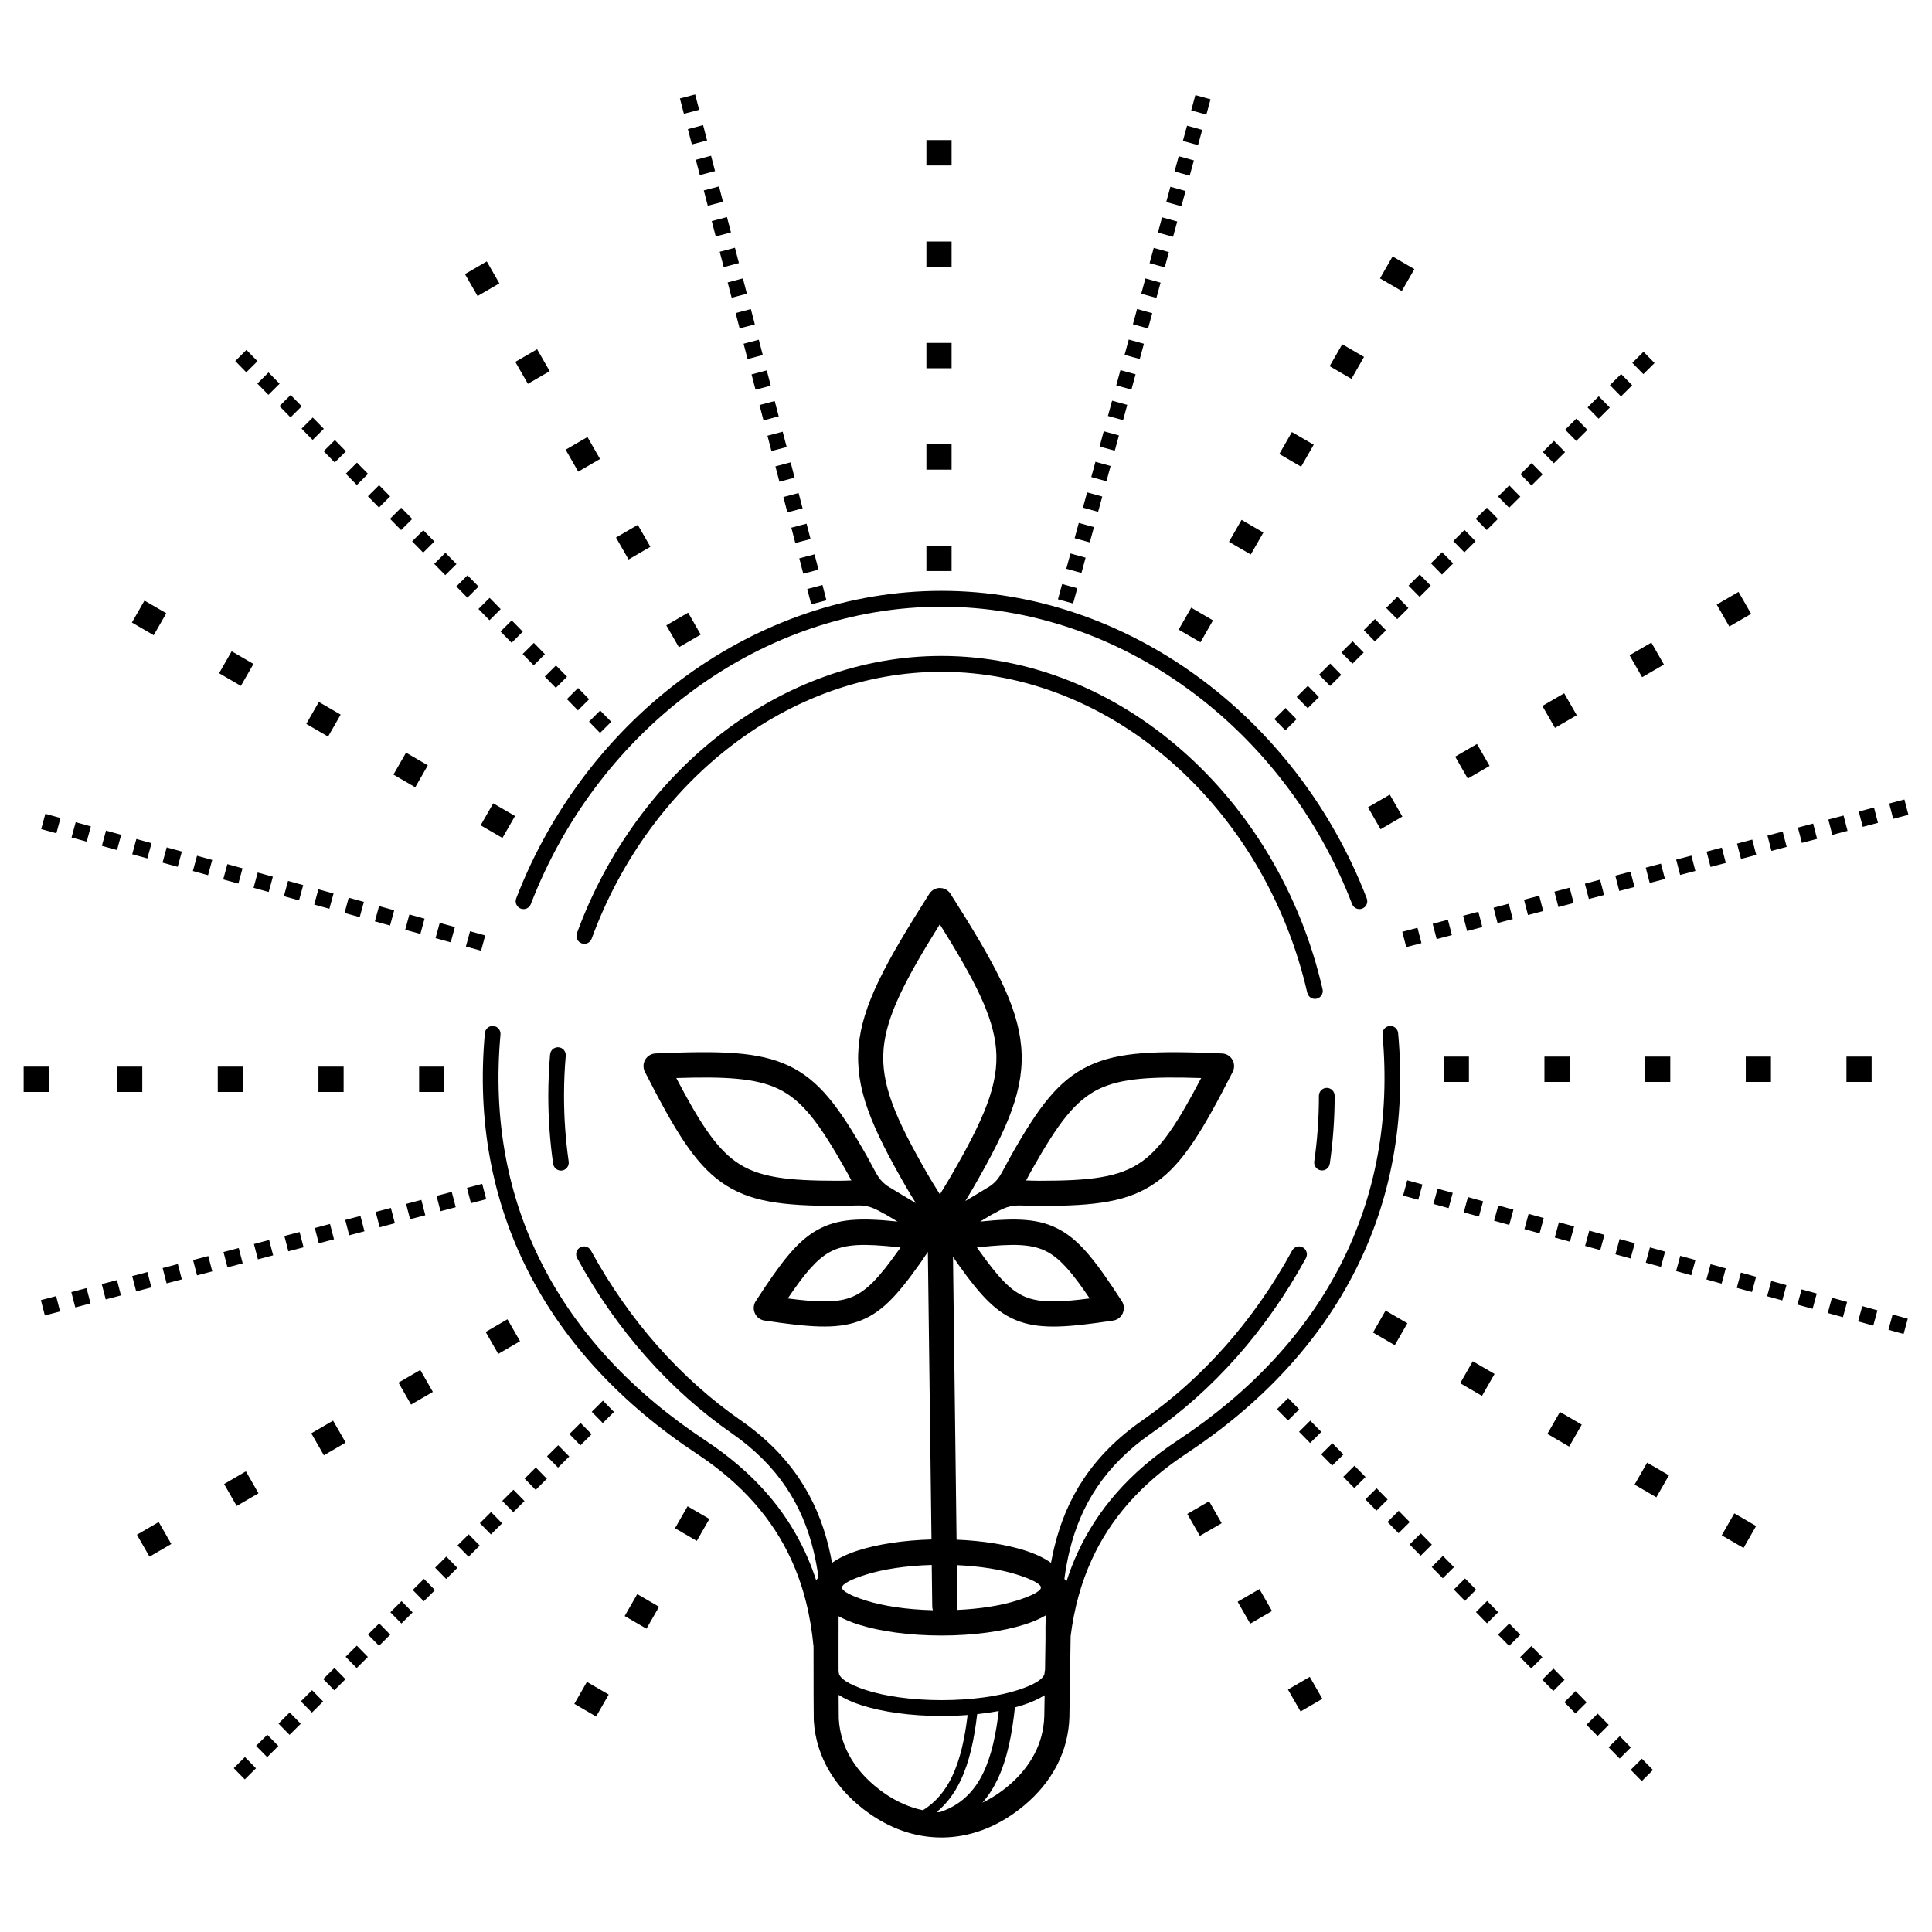
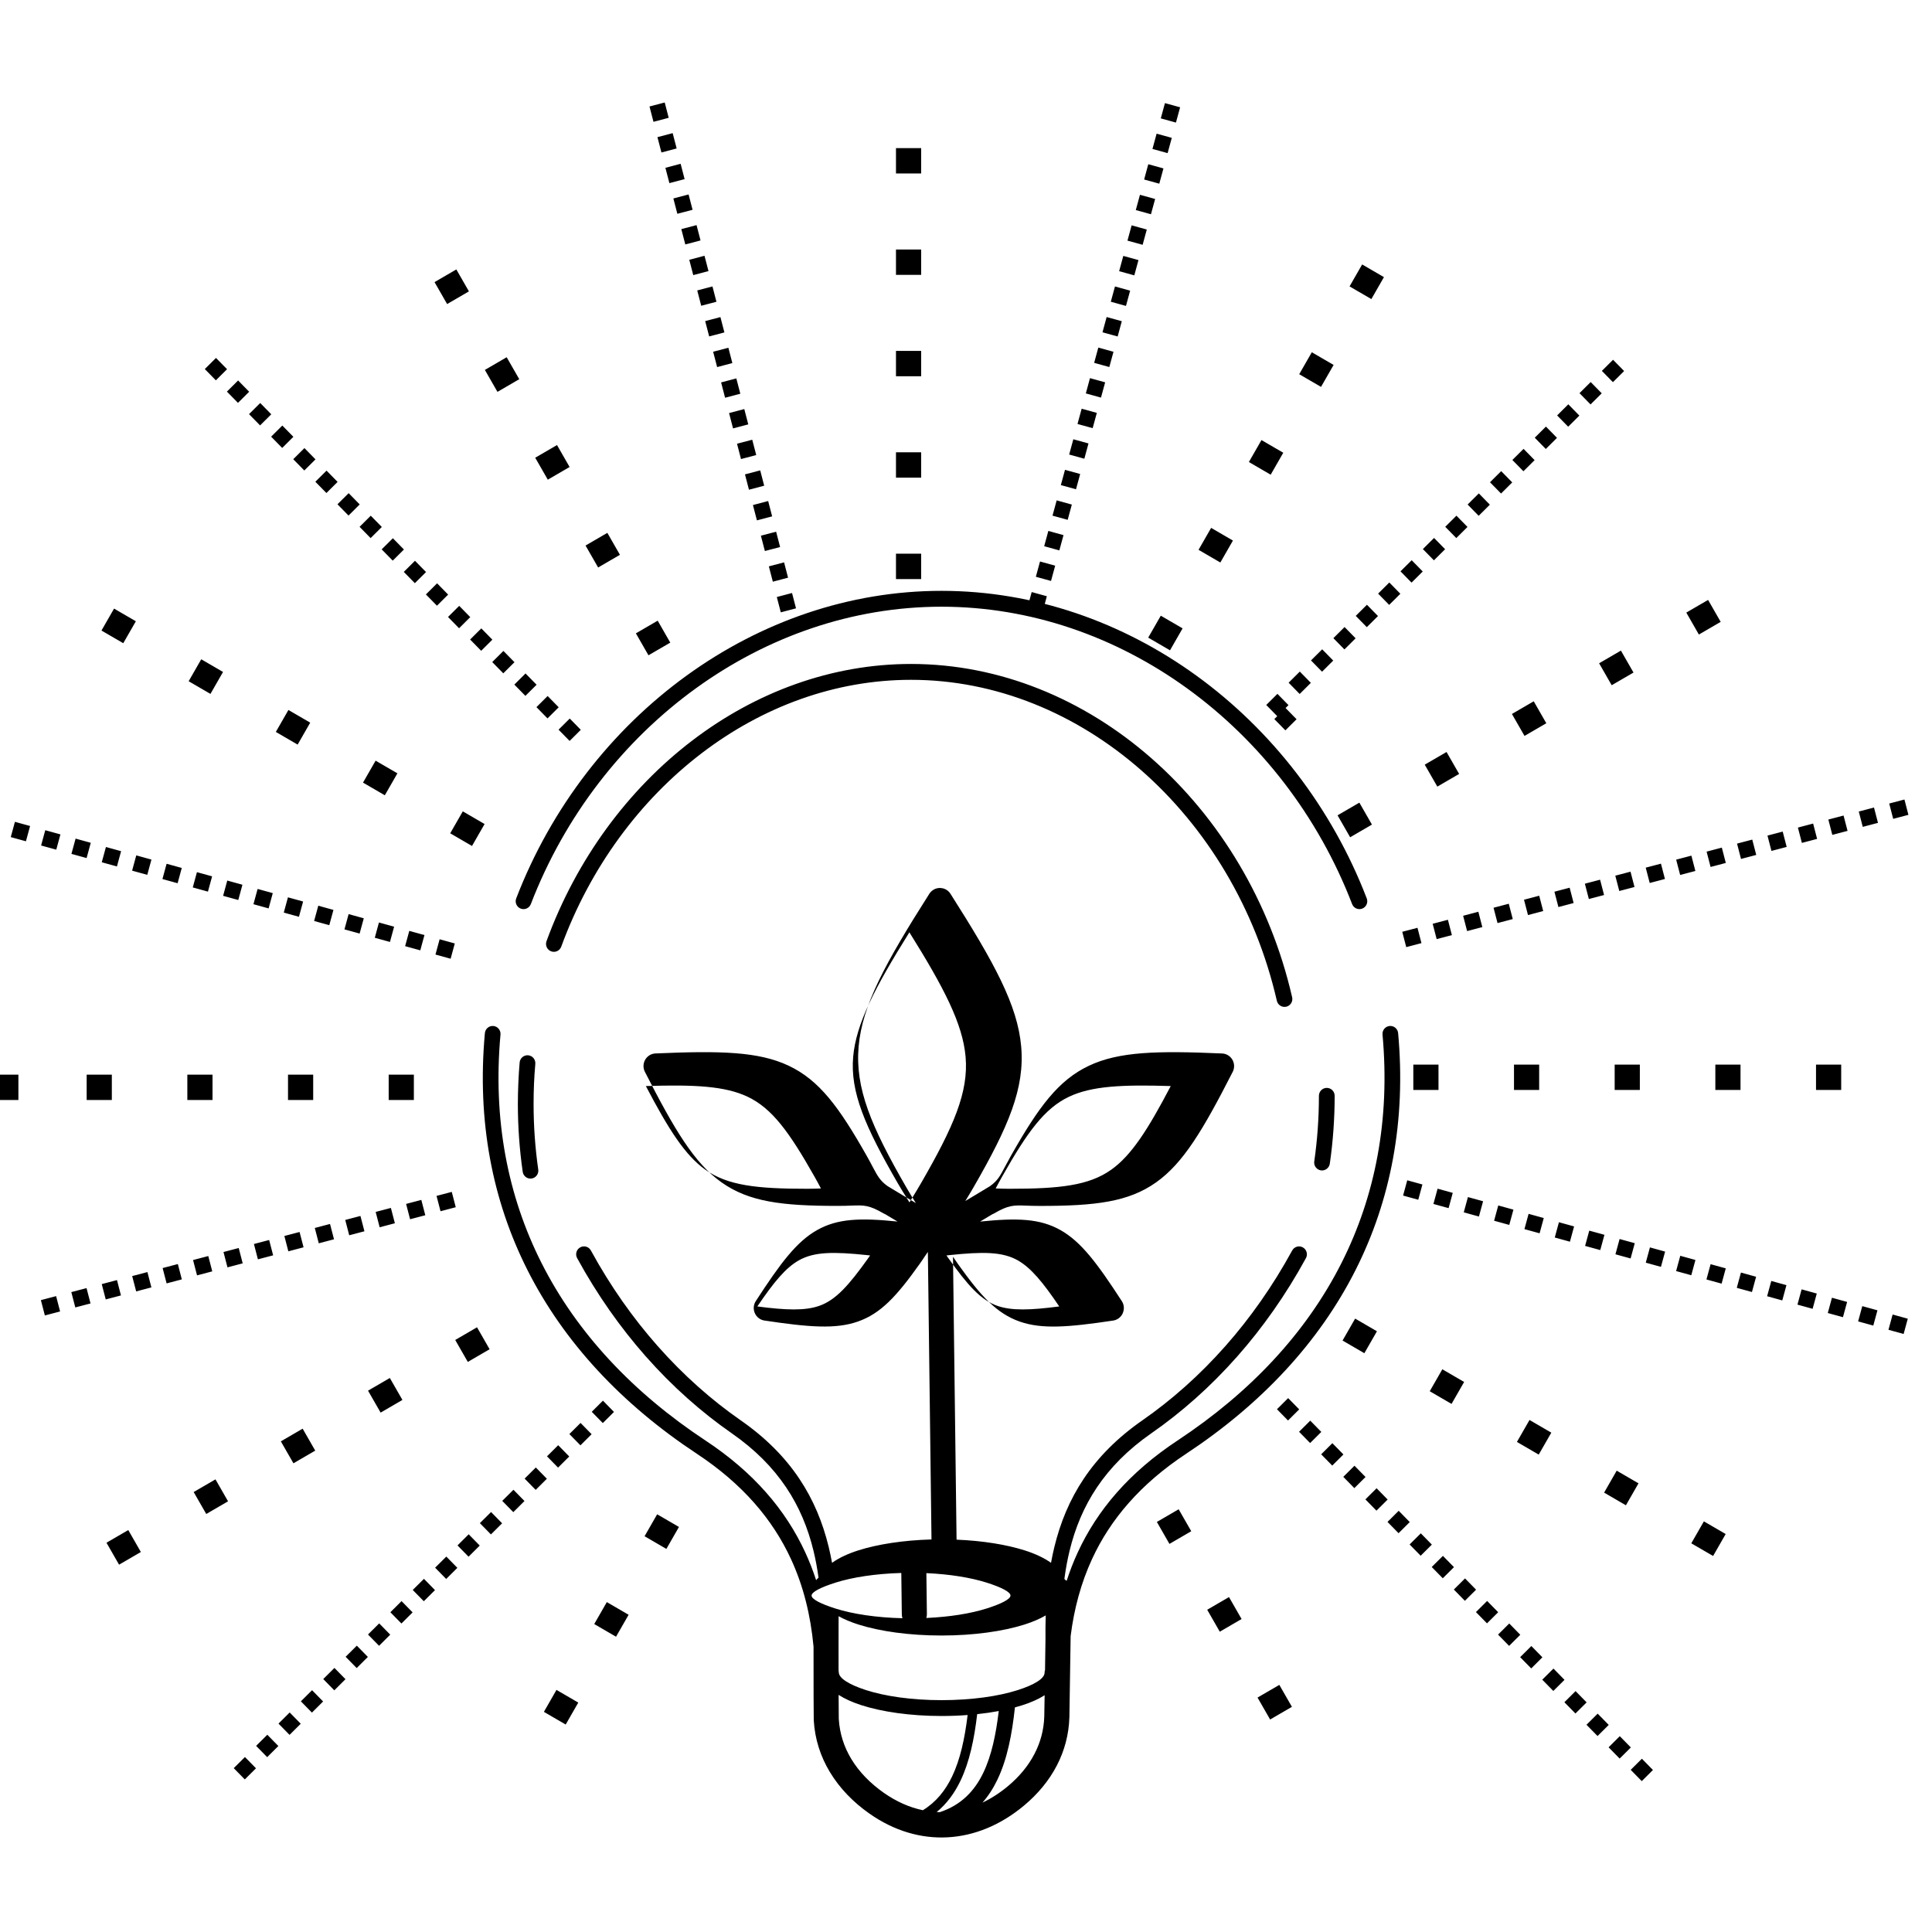
<svg xmlns="http://www.w3.org/2000/svg" fill="#000000" width="800px" height="800px" version="1.1" viewBox="144 144 512 512">
-   <path d="m496.41 452.38c-0.16 1.145-1.215 1.941-2.352 1.781-1.137-0.164-1.93-1.223-1.766-2.371 0.41-2.848 0.719-5.734 0.926-8.652 0.203-2.856 0.309-5.769 0.309-8.738 0-1.16 0.934-2.098 2.086-2.098 1.152 0 2.086 0.941 2.086 2.098 0 3.012-0.109 6.027-0.324 9.035-0.215 3.012-0.535 5.996-0.961 8.949zm-70.246 110.2c0.184 0.105 0.355 0.227 0.512 0.363 0.832-2.586 1.812-5.113 2.957-7.582 5.184-11.207 13.633-21.16 26.434-29.617 19.191-12.676 34.086-28.492 43.473-47.098 8.93-17.707 12.891-37.965 10.844-60.48-0.102-1.148 0.738-2.168 1.883-2.269 1.141-0.105 2.152 0.742 2.254 1.895 2.125 23.336-1.992 44.355-11.266 62.742-9.73 19.289-25.113 35.648-44.902 48.719-12.105 7.992-20.074 17.359-24.934 27.879-2.957 6.394-4.777 13.23-5.688 20.457-0.129 9.395-0.312 20.887-0.328 21.453-0.141 4.68-1.324 8.949-3.293 12.766-2.113 4.098-5.121 7.668-8.707 10.664-6.219 5.195-13.184 8.055-20.285 8.434-7.031 0.375-14.129-1.668-20.691-6.273-4.234-2.969-7.879-6.668-10.508-11.039-2.441-4.055-3.977-8.652-4.266-13.734-0.035-0.641-0.059-10.387-0.055-19.48-0.77-8.262-2.66-16.035-5.996-23.246-4.863-10.516-12.832-19.883-24.934-27.879-19.793-13.07-35.176-29.43-44.902-48.719-9.273-18.387-13.391-39.406-11.266-62.742 0.102-1.148 1.113-2 2.254-1.895 1.141 0.105 1.984 1.121 1.883 2.269-2.051 22.512 1.914 42.773 10.844 60.48 9.383 18.605 24.277 34.422 43.473 47.098 12.801 8.453 21.25 18.406 26.434 29.617 1.117 2.414 2.078 4.883 2.898 7.406 0.18-0.25 0.391-0.473 0.633-0.664-0.332-2.445-0.773-4.832-1.34-7.16-2.91-11.965-9.207-22.457-21.68-31.125-7.902-5.492-15.637-12.285-22.809-20.418-6.621-7.508-12.773-16.164-18.145-25.996-0.555-1.016-0.184-2.289 0.824-2.844 1.008-0.559 2.273-0.188 2.824 0.828 5.207 9.539 11.18 17.938 17.605 25.223 6.961 7.891 14.441 14.465 22.062 19.762 13.426 9.332 20.211 20.66 23.355 33.586 0.336 1.383 0.629 2.785 0.887 4.203 1.82-1.305 4.203-2.422 7.035-3.32 5.082-1.605 11.844-2.664 19.32-2.871l-0.961-76.195c-0.25 0.332-0.496 0.707-0.789 1.145-0.367 0.559-0.789 1.199-1.477 2.16-6.031 8.461-10.219 13.023-16.289 15.145-5.894 2.059-12.906 1.5-24.664-0.258-0.492-0.059-0.977-0.23-1.418-0.523-1.539-1.016-1.973-3.094-0.965-4.644 6.543-10.074 10.797-15.746 16.242-18.816 5.461-3.078 11.469-3.266 21.316-2.266-0.809-0.48-1.605-0.957-2.344-1.398l-0.855-0.512c-0.168-0.062-0.332-0.141-0.492-0.234-3.844-2.25-5.227-2.199-8.445-2.082-1.02 0.039-2.191 0.082-3.727 0.082-14.789-0.004-23.504-1.07-30.816-6.266-7.184-5.106-12.398-13.848-20.266-29.258-0.215-0.418-0.344-0.891-0.367-1.391-0.078-1.848 1.344-3.41 3.18-3.488 17.184-0.746 27.305-0.512 35.266 3.242 8.121 3.832 13.359 10.926 20.684 23.859 0.586 1.035 1.137 2.07 1.617 2.977 1.281 2.414 1.938 3.652 3.93 5.078 0.145 0.102 1.703 1.043 3.684 2.227 1.219 0.73 2.555 1.523 3.816 2.277l-0.09-0.145c-0.715-1.141-1.535-2.453-2.441-4.023-9.285-16.102-13.613-26.234-12.641-37.344 0.961-10.934 7.078-22.117 18.699-40.398 0.254-0.418 0.605-0.789 1.043-1.07 1.547-1 3.606-0.547 4.598 1.012 11.645 18.316 17.777 29.512 18.738 40.461 0.977 11.109-3.356 21.246-12.641 37.344-0.738 1.277-1.496 2.516-2.164 3.606 0.969-0.578 1.949-1.164 2.867-1.711 1.98-1.184 3.539-2.125 3.684-2.227 1.992-1.426 2.648-2.664 3.93-5.078 0.48-0.906 1.031-1.941 1.617-2.977 7.32-12.934 12.562-20.027 20.684-23.859 7.961-3.758 18.082-3.992 35.266-3.242 1.836 0.078 3.258 1.641 3.18 3.488-0.02 0.5-0.152 0.973-0.367 1.391-7.867 15.41-13.082 24.152-20.266 29.258-7.312 5.195-16.027 6.266-30.816 6.266-1.535 0-2.707-0.043-3.727-0.082-3.219-0.117-4.598-0.168-8.445 2.082-0.16 0.094-0.324 0.172-0.492 0.234l-0.855 0.512c-0.734 0.441-1.535 0.918-2.344 1.398 9.852-1 15.855-0.812 21.316 2.266 5.445 3.07 9.699 8.742 16.242 18.816 1.008 1.551 0.574 3.629-0.965 4.644-0.441 0.289-0.926 0.461-1.418 0.523-11.762 1.758-18.77 2.316-24.664 0.258-6.066-2.121-10.254-6.684-16.289-15.145-0.641-0.898-1.051-1.516-1.402-2.047l0.945 74.984c6.949 0.285 13.219 1.312 18 2.824 2.832 0.895 5.211 2.012 7.031 3.316 0.254-1.418 0.551-2.816 0.887-4.199 3.144-12.926 9.93-24.254 23.355-33.586 7.621-5.297 15.102-11.871 22.062-19.762 6.426-7.285 12.398-15.684 17.605-25.223 0.555-1.016 1.816-1.387 2.824-0.828 1.008 0.559 1.375 1.832 0.824 2.844-5.367 9.832-11.52 18.488-18.145 25.996-7.172 8.133-14.91 14.926-22.809 20.418-12.469 8.668-18.77 19.164-21.68 31.125-0.586 2.402-1.031 4.867-1.371 7.394 0.031 0.082 0.062 0.164 0.094 0.246zm-59.926 9.723c-0.008 2.406-0.008 5.199-0.012 8.059 0 2.113 0 4.258 0.004 6.316 0.035 0.152 0.055 0.312 0.055 0.477 0 1.59 2.738 3.285 7.172 4.723 5.086 1.648 12.16 2.68 20.047 2.68 7.91 0 15.039-1.012 20.168-2.652 4.422-1.41 7.156-3.07 7.156-4.637 0-0.246 0.043-0.48 0.117-0.699 0.039-2.68 0.082-5.519 0.121-8.219-0.023-2.109-0.004-4.195 0.062-6.25-1.586 0.926-3.484 1.738-5.644 2.422-5.68 1.797-13.457 2.906-21.984 2.906s-16.305-1.109-21.984-2.906c-1.996-0.633-3.769-1.375-5.281-2.215zm0.004 20.855c0.008 3.519 0.023 6.016 0.043 6.332 0.223 3.938 1.414 7.496 3.305 10.637 2.106 3.496 5.106 6.516 8.633 8.992 3.348 2.348 6.836 3.875 10.348 4.609 3.477-2.133 5.945-5.188 7.727-8.902 2.199-4.586 3.387-10.195 4.133-16.328-2.227 0.168-4.543 0.258-6.926 0.258-8.297 0-15.824-1.109-21.316-2.891-2.348-0.762-4.352-1.672-5.945-2.703zm25.988 31.051c0.273 0.016 0.551 0.023 0.824 0.031 5.609-1.852 9.188-5.551 11.535-10.445 2.188-4.562 3.356-10.188 4.09-16.352-1.797 0.336-3.711 0.613-5.715 0.824-0.773 6.59-2.023 12.645-4.426 17.652-1.566 3.266-3.613 6.078-6.312 8.293zm12.141-2.496c2.332-1.105 4.602-2.574 6.773-4.387 2.918-2.438 5.352-5.316 7.039-8.59 1.535-2.973 2.457-6.277 2.562-9.879 0.008-0.246 0.043-2.445 0.094-5.602-1.586 1.016-3.586 1.906-5.918 2.652-0.625 0.199-1.277 0.391-1.953 0.57-0.77 7.144-2.043 13.727-4.637 19.141-1.082 2.258-2.387 4.305-3.965 6.098zm-10.871-316.93c-23.695 0-46.223 7.981-65.086 21.633-19.289 13.957-34.754 33.836-43.734 57.176-0.414 1.078-1.617 1.613-2.688 1.195-1.07-0.418-1.602-1.629-1.188-2.707 9.277-24.105 25.254-44.637 45.184-59.062 19.566-14.16 42.934-22.438 67.516-22.438 24.582 0 47.949 8.277 67.516 22.438 19.93 14.422 35.91 34.957 45.184 59.062 0.414 1.078-0.117 2.289-1.188 2.707-1.07 0.418-2.273-0.121-2.688-1.195-8.98-23.34-24.445-43.215-43.734-57.176-18.863-13.652-41.395-21.633-65.086-21.633zm91.176 26.832 2.93 2.988-2.965 2.949-2.93-2.988zm97.375 281.45-2.965 2.949-2.93-2.988 2.965-2.949zm-5.859-5.973-2.965 2.949-2.93-2.988 2.965-2.949zm-5.859-5.973-2.965 2.949-2.93-2.988 2.965-2.949zm-5.859-5.973-2.965 2.949-2.93-2.988 2.965-2.949zm-5.859-5.973-2.965 2.949-2.93-2.988 2.965-2.949zm-5.859-5.973-2.965 2.949-2.93-2.988 2.965-2.949zm-5.859-5.973-2.965 2.949-2.93-2.988 2.965-2.949zm-5.859-5.973-2.965 2.949-2.93-2.988 2.965-2.949zm-5.859-5.973-2.965 2.949-2.93-2.988 2.965-2.949zm-5.859-5.973-2.965 2.949-2.93-2.988 2.965-2.949zm-5.859-5.973-2.965 2.949-2.93-2.988 2.965-2.949zm-5.859-5.973-2.965 2.949-2.93-2.988 2.965-2.949zm-5.859-5.973-2.965 2.949-2.93-2.988 2.965-2.949zm-5.859-5.973-2.965 2.949-2.93-2.988 2.965-2.949zm-5.859-5.973-2.965 2.949-2.93-2.988 2.965-2.949zm-5.859-5.973-2.965 2.949-2.93-2.988 2.965-2.949zm-5.859-5.973-2.965 2.949-2.93-2.988 2.965-2.949zm161.28-24.031-1.102 4.047-4.019-1.109 1.102-4.047zm-8.039-2.223-1.102 4.047-4.019-1.109 1.102-4.047zm-8.039-2.223-1.102 4.047-4.019-1.109 1.102-4.047zm-8.039-2.223-1.102 4.047-4.019-1.109 1.102-4.047zm-8.039-2.223-1.102 4.047-4.019-1.109 1.102-4.047zm-8.039-2.223-1.102 4.047-4.019-1.109 1.102-4.047zm-8.039-2.223-1.102 4.047-4.019-1.109 1.102-4.047zm-8.039-2.223-1.102 4.047-4.019-1.109 1.102-4.047zm-8.039-2.223-1.102 4.047-4.019-1.109 1.102-4.047zm-8.039-2.223-1.102 4.047-4.019-1.109 1.102-4.047zm-8.039-2.223-1.102 4.047-4.019-1.109 1.102-4.047zm-8.039-2.223-1.102 4.047-4.019-1.109 1.102-4.047zm-8.039-2.223-1.102 4.047-4.019-1.109 1.102-4.047zm-8.039-2.223-1.102 4.047-4.019-1.109 1.102-4.047zm-8.039-2.223-1.102 4.047-4.019-1.109 1.102-4.047zm-8.039-2.223-1.102 4.047-4.019-1.109 1.102-4.047zm-8.039-2.223-1.102 4.047-4.019-1.109 1.102-4.047zm127.74-102.02 1.055 4.062-4.035 1.062-1.055-4.062zm-8.066 2.125 1.055 4.062-4.035 1.062-1.055-4.062zm-8.066 2.125 1.055 4.062-4.035 1.062-1.055-4.062zm-8.066 2.125 1.055 4.062-4.035 1.062-1.055-4.062zm-8.066 2.125 1.055 4.062-4.035 1.062-1.055-4.062zm-8.066 2.125 1.055 4.062-4.035 1.062-1.055-4.062zm-8.066 2.125 1.055 4.062-4.035 1.062-1.055-4.062zm-8.066 2.125 1.055 4.062-4.035 1.062-1.055-4.062zm-8.066 2.125 1.055 4.062-4.035 1.062-1.055-4.062zm-8.066 2.125 1.055 4.062-4.035 1.062-1.055-4.062zm-8.066 2.125 1.055 4.062-4.031 1.062-1.055-4.062zm-8.066 2.125 1.055 4.062-4.035 1.062-1.055-4.062 4.031-1.062zm-8.066 2.125 1.055 4.062-4.031 1.062-1.055-4.062zm-8.066 2.125 1.055 4.062-4.035 1.062-1.055-4.062 4.031-1.062zm-8.066 2.125 1.055 4.062-4.031 1.062-1.055-4.062zm-8.066 2.125 1.055 4.062-4.035 1.062-1.055-4.062 4.031-1.062zm-8.066 2.125 1.055 4.062-4.031 1.062-1.055-4.062zm-310.77 225.69-2.93-2.988 2.965-2.949 2.93 2.988zm5.93-5.902-2.93-2.988 2.965-2.949 2.93 2.988zm5.93-5.902-2.93-2.988 2.965-2.949 2.93 2.988zm5.93-5.902-2.93-2.988 2.965-2.949 2.93 2.988zm5.93-5.902-2.93-2.988 2.965-2.949 2.93 2.988zm5.93-5.902-2.93-2.988 2.965-2.949 2.93 2.988zm5.93-5.902-2.93-2.988 2.965-2.949 2.93 2.988zm5.93-5.902-2.93-2.988 2.965-2.949 2.93 2.988zm5.93-5.902-2.93-2.988 2.965-2.949 2.93 2.988zm5.93-5.902-2.93-2.988 2.965-2.949 2.93 2.988zm5.93-5.902-2.93-2.988 2.965-2.949 2.93 2.988zm5.93-5.902-2.93-2.988 2.965-2.949 2.93 2.988zm5.93-5.902-2.93-2.988 2.965-2.949 2.93 2.988zm5.93-5.902-2.93-2.988 2.965-2.949 2.93 2.988zm5.93-5.902-2.93-2.988 2.965-2.949 2.93 2.988zm5.93-5.902-2.93-2.988 2.965-2.949 2.93 2.988zm5.93-5.902-2.93-2.988 2.965-2.949 2.93 2.988zm-147.86-28.516-1.055-4.062 4.035-1.062 1.055 4.062zm8.066-2.125-1.055-4.062 4.035-1.062 1.055 4.062zm8.066-2.125-1.055-4.062 4.035-1.062 1.055 4.062zm8.066-2.125-1.055-4.062 4.035-1.062 1.055 4.062zm8.066-2.125-1.055-4.062 4.035-1.062 1.055 4.062zm8.066-2.125-1.055-4.062 4.035-1.062 1.055 4.062zm8.066-2.125-1.055-4.062 4.035-1.062 1.055 4.062zm8.066-2.125-1.055-4.062 4.035-1.062 1.055 4.062zm8.066-2.125-1.055-4.062 4.035-1.062 1.055 4.062zm8.066-2.125-1.055-4.062 4.031-1.062 1.055 4.062zm8.066-2.125-1.055-4.062 4.035-1.062 1.055 4.062-4.031 1.062zm8.066-2.125-1.055-4.062 4.031-1.062 1.055 4.062zm8.066-2.125-1.055-4.062 4.035-1.062 1.055 4.062-4.031 1.062zm8.066-2.125-1.055-4.062 4.031-1.062 1.055 4.062zm8.066-2.125-1.055-4.062 4.035-1.062 1.055 4.062-4.031 1.062zm-113.89-99.148 1.102-4.047 4.019 1.109-1.102 4.047zm8.039 2.223 1.102-4.047 4.019 1.109-1.102 4.047zm8.039 2.223 1.102-4.047 4.019 1.109-1.102 4.047zm8.039 2.223 1.102-4.047 4.019 1.109-1.102 4.047zm8.039 2.223 1.102-4.047 4.019 1.109-1.102 4.047zm8.039 2.223 1.102-4.047 4.019 1.109-1.102 4.047zm8.039 2.223 1.102-4.047 4.019 1.109-1.102 4.047zm8.039 2.223 1.102-4.047 4.019 1.109-1.102 4.047zm8.039 2.223 1.102-4.047 4.019 1.109-1.102 4.047zm8.039 2.223 1.102-4.047 4.019 1.109-1.102 4.047zm8.039 2.223 1.102-4.047 4.019 1.109-1.102 4.047zm8.039 2.223 1.102-4.047 4.019 1.109-1.102 4.047zm8.039 2.223 1.102-4.047 4.019 1.109-1.102 4.047zm8.039 2.223 1.102-4.047 4.019 1.109-1.102 4.047zm8.039 2.223 1.102-4.047 4.019 1.109-1.102 4.047zm-61.125-155.16 2.965-2.949 2.93 2.988-2.965 2.949zm5.859 5.973 2.965-2.949 2.93 2.988-2.965 2.949zm5.859 5.973 2.965-2.949 2.93 2.988-2.965 2.949zm5.859 5.973 2.965-2.949 2.93 2.988-2.965 2.949zm5.859 5.973 2.965-2.949 2.93 2.988-2.965 2.949zm5.859 5.973 2.965-2.949 2.93 2.988-2.965 2.949zm5.859 5.973 2.965-2.949 2.93 2.988-2.965 2.949zm5.859 5.973 2.965-2.949 2.93 2.988-2.965 2.949zm5.859 5.973 2.965-2.949 2.93 2.988-2.965 2.949zm5.859 5.973 2.965-2.949 2.93 2.988-2.965 2.949zm5.859 5.973 2.965-2.949 2.93 2.988-2.965 2.949zm5.859 5.973 2.965-2.949 2.93 2.988-2.965 2.949zm5.859 5.973 2.965-2.949 2.93 2.988-2.965 2.949zm5.859 5.973 2.965-2.949 2.93 2.988-2.965 2.949zm5.859 5.973 2.965-2.949 2.93 2.988-2.965 2.949zm5.859 5.973 2.965-2.949 2.93 2.988-2.965 2.949zm5.859 5.973 2.965-2.949 2.93 2.988-2.965 2.949zm24.098-165.15 4.035-1.062 1.055 4.062-4.035 1.062zm2.109 8.125 4.035-1.062 1.055 4.062-4.035 1.062zm2.109 8.125 4.035-1.062 1.055 4.062-4.035 1.062zm2.109 8.125 4.035-1.062 1.055 4.062-4.035 1.062zm2.109 8.125 4.035-1.062 1.055 4.062-4.035 1.062zm2.109 8.125 4.035-1.062 1.055 4.062-4.035 1.062zm2.109 8.125 4.035-1.062 1.055 4.062-4.035 1.062zm2.109 8.125 4.035-1.062 1.055 4.062-4.035 1.062zm2.109 8.125 4.035-1.062 1.055 4.062-4.035 1.062zm2.109 8.125 4.035-1.062 1.055 4.062-4.035 1.062zm2.109 8.125 4.035-1.062 1.055 4.062-4.035 1.062zm2.109 8.125 4.035-1.062 1.055 4.062-4.035 1.062zm2.109 8.125 4.035-1.062 1.055 4.062-4.035 1.062zm2.109 8.125 4.035-1.062 1.055 4.062-4.035 1.062zm2.109 8.125 4.035-1.062 1.055 4.062-4.035 1.062zm2.109 8.125 4.035-1.062 1.055 4.062-4.035 1.062zm2.109 8.125 4.035-1.062 1.055 4.062-4.035 1.062zm102.86-130.89 4.019 1.109-1.102 4.047-4.019-1.109zm-2.207 8.098 4.019 1.109-1.102 4.047-4.019-1.109zm-2.207 8.098 4.019 1.109-1.102 4.047-4.019-1.109zm-2.207 8.098 4.019 1.109-1.102 4.047-4.019-1.109zm-2.207 8.098 4.019 1.109-1.102 4.047-4.019-1.109zm-2.207 8.098 4.019 1.109-1.102 4.047-4.019-1.109zm-2.207 8.098 4.019 1.109-1.102 4.047-4.019-1.109zm-2.207 8.098 4.019 1.109-1.102 4.047-4.019-1.109zm-2.207 8.098 4.019 1.109-1.102 4.047-4.019-1.109zm-2.207 8.098 4.019 1.109-1.102 4.047-4.019-1.109zm-2.207 8.098 4.019 1.109-1.102 4.047-4.019-1.109zm-2.207 8.098 4.019 1.109-1.102 4.047-4.019-1.109zm-2.207 8.098 4.019 1.109-1.102 4.047-4.019-1.109zm-2.207 8.098 4.019 1.109-1.102 4.047-4.019-1.109zm-2.207 8.098 4.019 1.109-1.102 4.047-4.019-1.109zm-2.207 8.098 4.019 1.109-1.102 4.047-4.019-1.109zm-2.207 8.098 4.019 1.109-1.102 4.047-4.019-1.109zm154.07-61.559 2.93 2.988-2.965 2.949-2.93-2.988zm-5.93 5.902 2.93 2.988-2.965 2.949-2.93-2.988zm-5.93 5.902 2.93 2.988-2.965 2.949-2.93-2.988zm-5.93 5.902 2.93 2.988-2.965 2.949-2.93-2.988zm-5.93 5.902 2.93 2.988-2.965 2.949-2.93-2.988zm-5.93 5.902 2.93 2.988-2.965 2.949-2.93-2.988zm-5.93 5.902 2.93 2.988-2.965 2.949-2.93-2.988zm-5.93 5.902 2.93 2.988-2.965 2.949-2.93-2.988zm-5.93 5.902 2.93 2.988-2.965 2.949-2.93-2.988zm-5.93 5.902 2.93 2.988-2.965 2.949-2.93-2.988zm-5.93 5.902 2.93 2.988-2.965 2.949-2.93-2.988zm-5.93 5.902 2.93 2.988-2.965 2.949-2.93-2.988zm-5.93 5.902 2.93 2.988-2.965 2.949-2.93-2.988zm-5.93 5.902 2.93 2.988-2.965 2.949-2.93-2.988zm-5.93 5.902 2.93 2.988-2.965 2.949-2.93-2.988zm-5.93 5.902 2.93 2.988-2.965 2.949-2.93-2.988zm21.711 28.832 3.336 5.816-5.777 3.359-3.336-5.816zm-17.871 239.62-5.777 3.359-3.336-5.816 5.777-3.359zm-13.34-23.27-5.777 3.359-3.336-5.816 5.777-3.359zm-13.34-23.27-5.777 3.359-3.336-5.816 5.777-3.359zm141.63 0.746-3.336 5.816-5.777-3.359 3.336-5.816zm-23.105-13.434-3.336 5.816-5.777-3.359 3.336-5.816zm-23.105-13.434-3.336 5.816-5.777-3.359 3.336-5.816zm-23.105-13.434-3.336 5.816-5.777-3.359 3.336-5.816zm-23.105-13.434-3.336 5.816-5.777-3.359 3.336-5.816zm123.03-70.672v6.719h-6.672v-6.719zm-26.68 0v6.719h-6.672v-6.719zm-26.68 0v6.719h-6.672v-6.719zm-26.68 0v6.719h-6.672v-6.719zm-26.68 0v6.719h-6.672v-6.719zm-231.3 174.89-5.777-3.359 3.336-5.816 5.777 3.359zm13.34-23.27-5.777-3.359 3.336-5.816 5.777 3.359zm13.34-23.27-5.777-3.359 3.336-5.816 5.777 3.359zm-145.04 4.18-3.336-5.816 5.777-3.359 3.336 5.816zm23.105-13.434-3.336-5.816 5.777-3.359 3.336 5.816zm23.105-13.434-3.336-5.816 5.777-3.359 3.336 5.816zm23.105-13.434-3.336-5.816 5.777-3.359 3.336 5.816zm23.105-13.434-3.336-5.816 5.777-3.359 3.336 5.816zm-125.77-69.414v-6.719h6.672v6.719zm24.762 0v-6.719h6.672v6.719zm26.68 0v-6.719h6.672v6.719zm26.68 0v-6.719h6.672v6.719zm26.68 0v-6.719h6.672v6.719zm-76.117-124.41 3.336-5.816 5.777 3.359-3.336 5.816zm23.105 13.434 3.336-5.816 5.777 3.359-3.336 5.816zm23.105 13.434 3.336-5.816 5.777 3.359-3.336 5.816zm23.105 13.434 3.336-5.816 5.777 3.359-3.336 5.816zm23.105 13.434 3.336-5.816 5.777 3.359-3.336 5.816zm-4.152-146.07 5.777-3.359 3.336 5.816-5.777 3.359zm13.34 23.27 5.777-3.359 3.336 5.816-5.777 3.359zm13.34 23.27 5.777-3.359 3.336 5.816-5.777 3.359zm13.34 23.27 5.777-3.359 3.336 5.816-5.777 3.359zm13.34 23.27 5.777-3.359 3.336 5.816-5.777 3.359zm68.926-128.59h6.672v6.719h-6.672zm0 26.871h6.672v6.719h-6.672zm0 26.871h6.672v6.719h-6.672zm0 26.871h6.672v6.719h-6.672zm0 26.871h6.672v6.719h-6.672zm123.54-76.656 5.777 3.359-3.336 5.816-5.777-3.359zm-13.34 23.27 5.777 3.359-3.336 5.816-5.777-3.359zm-13.34 23.27 5.777 3.359-3.336 5.816-5.777-3.359zm-13.34 23.27 5.777 3.359-3.336 5.816-5.777-3.359zm-13.34 23.27 5.777 3.359-3.336 5.816-5.777-3.359zm145.04-4.18 3.336 5.816-5.777 3.359-3.336-5.816zm-23.105 13.434 3.336 5.816-5.777 3.359-3.336-5.816zm-23.105 13.434 3.336 5.816-5.777 3.359-3.336-5.816zm-23.105 13.434 3.336 5.816-5.777 3.359-3.336-5.816zm-131.77 133.34c-0.273 0.027-0.523 0.059-0.754 0.082 0.145 0.215 0.293 0.426 0.438 0.629 5.211 7.312 8.656 11.191 13.055 12.73 3.769 1.316 8.707 1.16 16.391 0.156-4.352-6.438-7.519-10.258-11.008-12.223-4.074-2.297-9.242-2.309-18.125-1.375zm-6.082 84.281 0.137 10.844c0.004 0.359-0.047 0.707-0.148 1.031 6.231-0.277 11.77-1.184 15.949-2.504 3.926-1.242 6.352-2.484 6.352-3.438s-2.426-2.195-6.352-3.438c-4.176-1.32-9.711-2.227-15.938-2.504zm-6.34 11.941c-0.105-0.32-0.164-0.66-0.168-1.016l-0.137-10.977c-6.828 0.191-12.922 1.133-17.426 2.555-3.922 1.242-6.352 2.484-6.352 3.438s2.426 2.195 6.352 3.438c4.574 1.445 10.777 2.394 17.734 2.562zm24.914-114.29-0.211 0.398 0.156 0.004c1.02 0.039 2.191 0.082 3.492 0.082 13.355-0.004 21.082-0.863 26.984-5.059 5.348-3.801 9.707-10.609 15.766-22.164-12.973-0.422-21.008 0.02-26.934 2.816-6.523 3.078-11.094 9.414-17.711 21.105-0.676 1.191-1.133 2.059-1.539 2.82zm-23.051 4.086c0.316-0.531 0.66-1.086 1.027-1.691 0.57-0.93 1.223-1.996 2.09-3.496 8.566-14.855 12.578-24.027 11.754-33.41-0.766-8.703-5.66-18.191-14.895-32.973-9.234 14.785-14.129 24.27-14.895 32.973-0.824 9.383 3.188 18.555 11.754 33.41 0.895 1.547 1.652 2.762 2.312 3.816 0.301 0.48 0.586 0.934 0.852 1.371zm-23.465-3.688-0.211-0.398c-0.402-0.762-0.863-1.629-1.539-2.82-6.621-11.691-11.188-18.027-17.711-21.105-5.926-2.797-13.961-3.238-26.934-2.816 6.055 11.555 10.414 18.363 15.766 22.164 5.902 4.195 13.629 5.059 26.984 5.059 1.301 0 2.473-0.043 3.492-0.082l0.156-0.004zm13.035 17.75c-0.234-0.027-0.484-0.055-0.754-0.082-8.883-0.934-14.051-0.922-18.125 1.375-3.488 1.965-6.652 5.785-11.008 12.223 7.684 1.004 12.621 1.16 16.391-0.156 4.398-1.535 7.844-5.418 13.055-12.73 0.145-0.203 0.293-0.414 0.438-0.629zm111.84-68.426c0.258 1.129-0.445 2.25-1.562 2.508-1.121 0.258-2.234-0.445-2.492-1.574-5.644-24.582-18.668-45.957-35.996-61.133-17.109-14.984-38.418-23.922-60.949-23.922-20.16 0-39.336 7.152-55.402 19.391-16.445 12.523-29.633 30.367-37.293 51.32-0.395 1.086-1.59 1.645-2.672 1.246-1.078-0.398-1.633-1.602-1.238-2.691 7.941-21.719 21.621-40.223 38.691-53.223 16.773-12.777 36.816-20.246 57.91-20.246 23.566 0 45.824 9.324 63.672 24.957 17.977 15.746 31.484 37.902 37.328 63.363zm-204.72 17.293c0.098-1.156 1.109-2.012 2.254-1.91 1.148 0.098 1.996 1.117 1.898 2.269-0.16 1.844-0.277 3.613-0.348 5.305-0.07 1.668-0.109 3.441-0.109 5.324 0 2.969 0.105 5.883 0.309 8.738 0.207 2.922 0.52 5.809 0.926 8.652 0.16 1.145-0.629 2.207-1.766 2.371-1.137 0.164-2.191-0.633-2.352-1.781-0.426-2.953-0.746-5.938-0.961-8.949-0.215-3.008-0.324-6.023-0.324-9.035 0-1.75 0.043-3.586 0.125-5.504 0.082-1.93 0.199-3.758 0.348-5.484z" />
+   <path d="m496.41 452.38c-0.16 1.145-1.215 1.941-2.352 1.781-1.137-0.164-1.93-1.223-1.766-2.371 0.41-2.848 0.719-5.734 0.926-8.652 0.203-2.856 0.309-5.769 0.309-8.738 0-1.16 0.934-2.098 2.086-2.098 1.152 0 2.086 0.941 2.086 2.098 0 3.012-0.109 6.027-0.324 9.035-0.215 3.012-0.535 5.996-0.961 8.949zm-70.246 110.2c0.184 0.105 0.355 0.227 0.512 0.363 0.832-2.586 1.812-5.113 2.957-7.582 5.184-11.207 13.633-21.16 26.434-29.617 19.191-12.676 34.086-28.492 43.473-47.098 8.93-17.707 12.891-37.965 10.844-60.48-0.102-1.148 0.738-2.168 1.883-2.269 1.141-0.105 2.152 0.742 2.254 1.895 2.125 23.336-1.992 44.355-11.266 62.742-9.73 19.289-25.113 35.648-44.902 48.719-12.105 7.992-20.074 17.359-24.934 27.879-2.957 6.394-4.777 13.23-5.688 20.457-0.129 9.395-0.312 20.887-0.328 21.453-0.141 4.68-1.324 8.949-3.293 12.766-2.113 4.098-5.121 7.668-8.707 10.664-6.219 5.195-13.184 8.055-20.285 8.434-7.031 0.375-14.129-1.668-20.691-6.273-4.234-2.969-7.879-6.668-10.508-11.039-2.441-4.055-3.977-8.652-4.266-13.734-0.035-0.641-0.059-10.387-0.055-19.48-0.77-8.262-2.66-16.035-5.996-23.246-4.863-10.516-12.832-19.883-24.934-27.879-19.793-13.07-35.176-29.43-44.902-48.719-9.273-18.387-13.391-39.406-11.266-62.742 0.102-1.148 1.113-2 2.254-1.895 1.141 0.105 1.984 1.121 1.883 2.269-2.051 22.512 1.914 42.773 10.844 60.48 9.383 18.605 24.277 34.422 43.473 47.098 12.801 8.453 21.25 18.406 26.434 29.617 1.117 2.414 2.078 4.883 2.898 7.406 0.18-0.25 0.391-0.473 0.633-0.664-0.332-2.445-0.773-4.832-1.34-7.16-2.91-11.965-9.207-22.457-21.68-31.125-7.902-5.492-15.637-12.285-22.809-20.418-6.621-7.508-12.773-16.164-18.145-25.996-0.555-1.016-0.184-2.289 0.824-2.844 1.008-0.559 2.273-0.188 2.824 0.828 5.207 9.539 11.18 17.938 17.605 25.223 6.961 7.891 14.441 14.465 22.062 19.762 13.426 9.332 20.211 20.66 23.355 33.586 0.336 1.383 0.629 2.785 0.887 4.203 1.82-1.305 4.203-2.422 7.035-3.32 5.082-1.605 11.844-2.664 19.32-2.871l-0.961-76.195c-0.25 0.332-0.496 0.707-0.789 1.145-0.367 0.559-0.789 1.199-1.477 2.16-6.031 8.461-10.219 13.023-16.289 15.145-5.894 2.059-12.906 1.5-24.664-0.258-0.492-0.059-0.977-0.23-1.418-0.523-1.539-1.016-1.973-3.094-0.965-4.644 6.543-10.074 10.797-15.746 16.242-18.816 5.461-3.078 11.469-3.266 21.316-2.266-0.809-0.48-1.605-0.957-2.344-1.398l-0.855-0.512c-0.168-0.062-0.332-0.141-0.492-0.234-3.844-2.25-5.227-2.199-8.445-2.082-1.02 0.039-2.191 0.082-3.727 0.082-14.789-0.004-23.504-1.07-30.816-6.266-7.184-5.106-12.398-13.848-20.266-29.258-0.215-0.418-0.344-0.891-0.367-1.391-0.078-1.848 1.344-3.41 3.18-3.488 17.184-0.746 27.305-0.512 35.266 3.242 8.121 3.832 13.359 10.926 20.684 23.859 0.586 1.035 1.137 2.07 1.617 2.977 1.281 2.414 1.938 3.652 3.93 5.078 0.145 0.102 1.703 1.043 3.684 2.227 1.219 0.73 2.555 1.523 3.816 2.277l-0.09-0.145c-0.715-1.141-1.535-2.453-2.441-4.023-9.285-16.102-13.613-26.234-12.641-37.344 0.961-10.934 7.078-22.117 18.699-40.398 0.254-0.418 0.605-0.789 1.043-1.07 1.547-1 3.606-0.547 4.598 1.012 11.645 18.316 17.777 29.512 18.738 40.461 0.977 11.109-3.356 21.246-12.641 37.344-0.738 1.277-1.496 2.516-2.164 3.606 0.969-0.578 1.949-1.164 2.867-1.711 1.98-1.184 3.539-2.125 3.684-2.227 1.992-1.426 2.648-2.664 3.93-5.078 0.48-0.906 1.031-1.941 1.617-2.977 7.32-12.934 12.562-20.027 20.684-23.859 7.961-3.758 18.082-3.992 35.266-3.242 1.836 0.078 3.258 1.641 3.18 3.488-0.02 0.5-0.152 0.973-0.367 1.391-7.867 15.41-13.082 24.152-20.266 29.258-7.312 5.195-16.027 6.266-30.816 6.266-1.535 0-2.707-0.043-3.727-0.082-3.219-0.117-4.598-0.168-8.445 2.082-0.16 0.094-0.324 0.172-0.492 0.234l-0.855 0.512c-0.734 0.441-1.535 0.918-2.344 1.398 9.852-1 15.855-0.812 21.316 2.266 5.445 3.07 9.699 8.742 16.242 18.816 1.008 1.551 0.574 3.629-0.965 4.644-0.441 0.289-0.926 0.461-1.418 0.523-11.762 1.758-18.77 2.316-24.664 0.258-6.066-2.121-10.254-6.684-16.289-15.145-0.641-0.898-1.051-1.516-1.402-2.047l0.945 74.984c6.949 0.285 13.219 1.312 18 2.824 2.832 0.895 5.211 2.012 7.031 3.316 0.254-1.418 0.551-2.816 0.887-4.199 3.144-12.926 9.93-24.254 23.355-33.586 7.621-5.297 15.102-11.871 22.062-19.762 6.426-7.285 12.398-15.684 17.605-25.223 0.555-1.016 1.816-1.387 2.824-0.828 1.008 0.559 1.375 1.832 0.824 2.844-5.367 9.832-11.52 18.488-18.145 25.996-7.172 8.133-14.91 14.926-22.809 20.418-12.469 8.668-18.77 19.164-21.68 31.125-0.586 2.402-1.031 4.867-1.371 7.394 0.031 0.082 0.062 0.164 0.094 0.246zm-59.926 9.723c-0.008 2.406-0.008 5.199-0.012 8.059 0 2.113 0 4.258 0.004 6.316 0.035 0.152 0.055 0.312 0.055 0.477 0 1.59 2.738 3.285 7.172 4.723 5.086 1.648 12.16 2.68 20.047 2.68 7.91 0 15.039-1.012 20.168-2.652 4.422-1.41 7.156-3.07 7.156-4.637 0-0.246 0.043-0.48 0.117-0.699 0.039-2.68 0.082-5.519 0.121-8.219-0.023-2.109-0.004-4.195 0.062-6.25-1.586 0.926-3.484 1.738-5.644 2.422-5.68 1.797-13.457 2.906-21.984 2.906s-16.305-1.109-21.984-2.906c-1.996-0.633-3.769-1.375-5.281-2.215zm0.004 20.855c0.008 3.519 0.023 6.016 0.043 6.332 0.223 3.938 1.414 7.496 3.305 10.637 2.106 3.496 5.106 6.516 8.633 8.992 3.348 2.348 6.836 3.875 10.348 4.609 3.477-2.133 5.945-5.188 7.727-8.902 2.199-4.586 3.387-10.195 4.133-16.328-2.227 0.168-4.543 0.258-6.926 0.258-8.297 0-15.824-1.109-21.316-2.891-2.348-0.762-4.352-1.672-5.945-2.703zm25.988 31.051c0.273 0.016 0.551 0.023 0.824 0.031 5.609-1.852 9.188-5.551 11.535-10.445 2.188-4.562 3.356-10.188 4.09-16.352-1.797 0.336-3.711 0.613-5.715 0.824-0.773 6.59-2.023 12.645-4.426 17.652-1.566 3.266-3.613 6.078-6.312 8.293zm12.141-2.496c2.332-1.105 4.602-2.574 6.773-4.387 2.918-2.438 5.352-5.316 7.039-8.59 1.535-2.973 2.457-6.277 2.562-9.879 0.008-0.246 0.043-2.445 0.094-5.602-1.586 1.016-3.586 1.906-5.918 2.652-0.625 0.199-1.277 0.391-1.953 0.57-0.77 7.144-2.043 13.727-4.637 19.141-1.082 2.258-2.387 4.305-3.965 6.098zm-10.871-316.93c-23.695 0-46.223 7.981-65.086 21.633-19.289 13.957-34.754 33.836-43.734 57.176-0.414 1.078-1.617 1.613-2.688 1.195-1.07-0.418-1.602-1.629-1.188-2.707 9.277-24.105 25.254-44.637 45.184-59.062 19.566-14.16 42.934-22.438 67.516-22.438 24.582 0 47.949 8.277 67.516 22.438 19.93 14.422 35.91 34.957 45.184 59.062 0.414 1.078-0.117 2.289-1.188 2.707-1.07 0.418-2.273-0.121-2.688-1.195-8.98-23.34-24.445-43.215-43.734-57.176-18.863-13.652-41.395-21.633-65.086-21.633zm91.176 26.832 2.93 2.988-2.965 2.949-2.93-2.988zm97.375 281.45-2.965 2.949-2.93-2.988 2.965-2.949zm-5.859-5.973-2.965 2.949-2.93-2.988 2.965-2.949zm-5.859-5.973-2.965 2.949-2.93-2.988 2.965-2.949zm-5.859-5.973-2.965 2.949-2.93-2.988 2.965-2.949zm-5.859-5.973-2.965 2.949-2.93-2.988 2.965-2.949zm-5.859-5.973-2.965 2.949-2.93-2.988 2.965-2.949zm-5.859-5.973-2.965 2.949-2.93-2.988 2.965-2.949zm-5.859-5.973-2.965 2.949-2.93-2.988 2.965-2.949zm-5.859-5.973-2.965 2.949-2.93-2.988 2.965-2.949zm-5.859-5.973-2.965 2.949-2.93-2.988 2.965-2.949zm-5.859-5.973-2.965 2.949-2.93-2.988 2.965-2.949zm-5.859-5.973-2.965 2.949-2.93-2.988 2.965-2.949zm-5.859-5.973-2.965 2.949-2.93-2.988 2.965-2.949zm-5.859-5.973-2.965 2.949-2.93-2.988 2.965-2.949zm-5.859-5.973-2.965 2.949-2.93-2.988 2.965-2.949zm-5.859-5.973-2.965 2.949-2.93-2.988 2.965-2.949zm-5.859-5.973-2.965 2.949-2.93-2.988 2.965-2.949zm161.28-24.031-1.102 4.047-4.019-1.109 1.102-4.047zm-8.039-2.223-1.102 4.047-4.019-1.109 1.102-4.047zm-8.039-2.223-1.102 4.047-4.019-1.109 1.102-4.047zm-8.039-2.223-1.102 4.047-4.019-1.109 1.102-4.047zm-8.039-2.223-1.102 4.047-4.019-1.109 1.102-4.047zm-8.039-2.223-1.102 4.047-4.019-1.109 1.102-4.047zm-8.039-2.223-1.102 4.047-4.019-1.109 1.102-4.047zm-8.039-2.223-1.102 4.047-4.019-1.109 1.102-4.047zm-8.039-2.223-1.102 4.047-4.019-1.109 1.102-4.047zm-8.039-2.223-1.102 4.047-4.019-1.109 1.102-4.047zm-8.039-2.223-1.102 4.047-4.019-1.109 1.102-4.047zm-8.039-2.223-1.102 4.047-4.019-1.109 1.102-4.047zm-8.039-2.223-1.102 4.047-4.019-1.109 1.102-4.047zm-8.039-2.223-1.102 4.047-4.019-1.109 1.102-4.047zm-8.039-2.223-1.102 4.047-4.019-1.109 1.102-4.047zm-8.039-2.223-1.102 4.047-4.019-1.109 1.102-4.047zm-8.039-2.223-1.102 4.047-4.019-1.109 1.102-4.047zm127.74-102.02 1.055 4.062-4.035 1.062-1.055-4.062zm-8.066 2.125 1.055 4.062-4.035 1.062-1.055-4.062zm-8.066 2.125 1.055 4.062-4.035 1.062-1.055-4.062zm-8.066 2.125 1.055 4.062-4.035 1.062-1.055-4.062zm-8.066 2.125 1.055 4.062-4.035 1.062-1.055-4.062zm-8.066 2.125 1.055 4.062-4.035 1.062-1.055-4.062zm-8.066 2.125 1.055 4.062-4.035 1.062-1.055-4.062zm-8.066 2.125 1.055 4.062-4.035 1.062-1.055-4.062zm-8.066 2.125 1.055 4.062-4.035 1.062-1.055-4.062zm-8.066 2.125 1.055 4.062-4.035 1.062-1.055-4.062zm-8.066 2.125 1.055 4.062-4.031 1.062-1.055-4.062zm-8.066 2.125 1.055 4.062-4.035 1.062-1.055-4.062 4.031-1.062zm-8.066 2.125 1.055 4.062-4.031 1.062-1.055-4.062zm-8.066 2.125 1.055 4.062-4.035 1.062-1.055-4.062 4.031-1.062zm-8.066 2.125 1.055 4.062-4.031 1.062-1.055-4.062zm-8.066 2.125 1.055 4.062-4.035 1.062-1.055-4.062 4.031-1.062zm-8.066 2.125 1.055 4.062-4.031 1.062-1.055-4.062zm-310.77 225.69-2.93-2.988 2.965-2.949 2.93 2.988zm5.93-5.902-2.93-2.988 2.965-2.949 2.93 2.988zm5.93-5.902-2.93-2.988 2.965-2.949 2.93 2.988zm5.93-5.902-2.93-2.988 2.965-2.949 2.93 2.988zm5.93-5.902-2.93-2.988 2.965-2.949 2.93 2.988zm5.93-5.902-2.93-2.988 2.965-2.949 2.93 2.988zm5.93-5.902-2.93-2.988 2.965-2.949 2.93 2.988zm5.93-5.902-2.93-2.988 2.965-2.949 2.93 2.988zm5.93-5.902-2.93-2.988 2.965-2.949 2.93 2.988zm5.93-5.902-2.93-2.988 2.965-2.949 2.93 2.988zm5.93-5.902-2.93-2.988 2.965-2.949 2.93 2.988zm5.93-5.902-2.93-2.988 2.965-2.949 2.93 2.988zm5.93-5.902-2.93-2.988 2.965-2.949 2.93 2.988zm5.93-5.902-2.93-2.988 2.965-2.949 2.93 2.988zm5.93-5.902-2.93-2.988 2.965-2.949 2.93 2.988zm5.93-5.902-2.93-2.988 2.965-2.949 2.93 2.988zm5.93-5.902-2.93-2.988 2.965-2.949 2.93 2.988zm-147.86-28.516-1.055-4.062 4.035-1.062 1.055 4.062zm8.066-2.125-1.055-4.062 4.035-1.062 1.055 4.062zm8.066-2.125-1.055-4.062 4.035-1.062 1.055 4.062zm8.066-2.125-1.055-4.062 4.035-1.062 1.055 4.062zm8.066-2.125-1.055-4.062 4.035-1.062 1.055 4.062zm8.066-2.125-1.055-4.062 4.035-1.062 1.055 4.062zm8.066-2.125-1.055-4.062 4.035-1.062 1.055 4.062zzm8.066-2.125-1.055-4.062 4.035-1.062 1.055 4.062zm8.066-2.125-1.055-4.062 4.031-1.062 1.055 4.062zm8.066-2.125-1.055-4.062 4.035-1.062 1.055 4.062-4.031 1.062zm8.066-2.125-1.055-4.062 4.031-1.062 1.055 4.062zm8.066-2.125-1.055-4.062 4.035-1.062 1.055 4.062-4.031 1.062zm8.066-2.125-1.055-4.062 4.031-1.062 1.055 4.062zm8.066-2.125-1.055-4.062 4.035-1.062 1.055 4.062-4.031 1.062zm-113.89-99.148 1.102-4.047 4.019 1.109-1.102 4.047zm8.039 2.223 1.102-4.047 4.019 1.109-1.102 4.047zm8.039 2.223 1.102-4.047 4.019 1.109-1.102 4.047zm8.039 2.223 1.102-4.047 4.019 1.109-1.102 4.047zm8.039 2.223 1.102-4.047 4.019 1.109-1.102 4.047zm8.039 2.223 1.102-4.047 4.019 1.109-1.102 4.047zm8.039 2.223 1.102-4.047 4.019 1.109-1.102 4.047zm8.039 2.223 1.102-4.047 4.019 1.109-1.102 4.047zm8.039 2.223 1.102-4.047 4.019 1.109-1.102 4.047zm8.039 2.223 1.102-4.047 4.019 1.109-1.102 4.047zm8.039 2.223 1.102-4.047 4.019 1.109-1.102 4.047zm8.039 2.223 1.102-4.047 4.019 1.109-1.102 4.047zm8.039 2.223 1.102-4.047 4.019 1.109-1.102 4.047zm8.039 2.223 1.102-4.047 4.019 1.109-1.102 4.047zm8.039 2.223 1.102-4.047 4.019 1.109-1.102 4.047zm-61.125-155.16 2.965-2.949 2.93 2.988-2.965 2.949zm5.859 5.973 2.965-2.949 2.93 2.988-2.965 2.949zm5.859 5.973 2.965-2.949 2.93 2.988-2.965 2.949zm5.859 5.973 2.965-2.949 2.93 2.988-2.965 2.949zm5.859 5.973 2.965-2.949 2.93 2.988-2.965 2.949zm5.859 5.973 2.965-2.949 2.93 2.988-2.965 2.949zm5.859 5.973 2.965-2.949 2.93 2.988-2.965 2.949zm5.859 5.973 2.965-2.949 2.93 2.988-2.965 2.949zm5.859 5.973 2.965-2.949 2.93 2.988-2.965 2.949zm5.859 5.973 2.965-2.949 2.93 2.988-2.965 2.949zm5.859 5.973 2.965-2.949 2.93 2.988-2.965 2.949zm5.859 5.973 2.965-2.949 2.93 2.988-2.965 2.949zm5.859 5.973 2.965-2.949 2.93 2.988-2.965 2.949zm5.859 5.973 2.965-2.949 2.93 2.988-2.965 2.949zm5.859 5.973 2.965-2.949 2.93 2.988-2.965 2.949zm5.859 5.973 2.965-2.949 2.93 2.988-2.965 2.949zm5.859 5.973 2.965-2.949 2.93 2.988-2.965 2.949zm24.098-165.15 4.035-1.062 1.055 4.062-4.035 1.062zm2.109 8.125 4.035-1.062 1.055 4.062-4.035 1.062zm2.109 8.125 4.035-1.062 1.055 4.062-4.035 1.062zm2.109 8.125 4.035-1.062 1.055 4.062-4.035 1.062zm2.109 8.125 4.035-1.062 1.055 4.062-4.035 1.062zm2.109 8.125 4.035-1.062 1.055 4.062-4.035 1.062zm2.109 8.125 4.035-1.062 1.055 4.062-4.035 1.062zm2.109 8.125 4.035-1.062 1.055 4.062-4.035 1.062zm2.109 8.125 4.035-1.062 1.055 4.062-4.035 1.062zm2.109 8.125 4.035-1.062 1.055 4.062-4.035 1.062zm2.109 8.125 4.035-1.062 1.055 4.062-4.035 1.062zm2.109 8.125 4.035-1.062 1.055 4.062-4.035 1.062zm2.109 8.125 4.035-1.062 1.055 4.062-4.035 1.062zm2.109 8.125 4.035-1.062 1.055 4.062-4.035 1.062zm2.109 8.125 4.035-1.062 1.055 4.062-4.035 1.062zm2.109 8.125 4.035-1.062 1.055 4.062-4.035 1.062zm2.109 8.125 4.035-1.062 1.055 4.062-4.035 1.062zm102.86-130.89 4.019 1.109-1.102 4.047-4.019-1.109zm-2.207 8.098 4.019 1.109-1.102 4.047-4.019-1.109zm-2.207 8.098 4.019 1.109-1.102 4.047-4.019-1.109zm-2.207 8.098 4.019 1.109-1.102 4.047-4.019-1.109zm-2.207 8.098 4.019 1.109-1.102 4.047-4.019-1.109zm-2.207 8.098 4.019 1.109-1.102 4.047-4.019-1.109zm-2.207 8.098 4.019 1.109-1.102 4.047-4.019-1.109zm-2.207 8.098 4.019 1.109-1.102 4.047-4.019-1.109zm-2.207 8.098 4.019 1.109-1.102 4.047-4.019-1.109zm-2.207 8.098 4.019 1.109-1.102 4.047-4.019-1.109zm-2.207 8.098 4.019 1.109-1.102 4.047-4.019-1.109zm-2.207 8.098 4.019 1.109-1.102 4.047-4.019-1.109zm-2.207 8.098 4.019 1.109-1.102 4.047-4.019-1.109zm-2.207 8.098 4.019 1.109-1.102 4.047-4.019-1.109zm-2.207 8.098 4.019 1.109-1.102 4.047-4.019-1.109zm-2.207 8.098 4.019 1.109-1.102 4.047-4.019-1.109zm-2.207 8.098 4.019 1.109-1.102 4.047-4.019-1.109zm154.07-61.559 2.93 2.988-2.965 2.949-2.93-2.988zm-5.93 5.902 2.93 2.988-2.965 2.949-2.93-2.988zm-5.93 5.902 2.93 2.988-2.965 2.949-2.93-2.988zm-5.93 5.902 2.93 2.988-2.965 2.949-2.93-2.988zm-5.93 5.902 2.93 2.988-2.965 2.949-2.93-2.988zm-5.93 5.902 2.93 2.988-2.965 2.949-2.93-2.988zm-5.93 5.902 2.93 2.988-2.965 2.949-2.93-2.988zm-5.93 5.902 2.93 2.988-2.965 2.949-2.93-2.988zm-5.93 5.902 2.93 2.988-2.965 2.949-2.93-2.988zm-5.93 5.902 2.93 2.988-2.965 2.949-2.93-2.988zm-5.93 5.902 2.93 2.988-2.965 2.949-2.93-2.988zm-5.93 5.902 2.93 2.988-2.965 2.949-2.93-2.988zm-5.93 5.902 2.93 2.988-2.965 2.949-2.93-2.988zm-5.93 5.902 2.93 2.988-2.965 2.949-2.93-2.988zm-5.93 5.902 2.93 2.988-2.965 2.949-2.93-2.988zm-5.93 5.902 2.93 2.988-2.965 2.949-2.93-2.988zm21.711 28.832 3.336 5.816-5.777 3.359-3.336-5.816zm-17.871 239.62-5.777 3.359-3.336-5.816 5.777-3.359zm-13.34-23.27-5.777 3.359-3.336-5.816 5.777-3.359zm-13.34-23.27-5.777 3.359-3.336-5.816 5.777-3.359zm141.63 0.746-3.336 5.816-5.777-3.359 3.336-5.816zm-23.105-13.434-3.336 5.816-5.777-3.359 3.336-5.816zm-23.105-13.434-3.336 5.816-5.777-3.359 3.336-5.816zm-23.105-13.434-3.336 5.816-5.777-3.359 3.336-5.816zm-23.105-13.434-3.336 5.816-5.777-3.359 3.336-5.816zm123.03-70.672v6.719h-6.672v-6.719zm-26.68 0v6.719h-6.672v-6.719zm-26.68 0v6.719h-6.672v-6.719zm-26.68 0v6.719h-6.672v-6.719zm-26.68 0v6.719h-6.672v-6.719zm-231.3 174.89-5.777-3.359 3.336-5.816 5.777 3.359zm13.34-23.27-5.777-3.359 3.336-5.816 5.777 3.359zm13.34-23.27-5.777-3.359 3.336-5.816 5.777 3.359zm-145.04 4.18-3.336-5.816 5.777-3.359 3.336 5.816zm23.105-13.434-3.336-5.816 5.777-3.359 3.336 5.816zm23.105-13.434-3.336-5.816 5.777-3.359 3.336 5.816zm23.105-13.434-3.336-5.816 5.777-3.359 3.336 5.816zm23.105-13.434-3.336-5.816 5.777-3.359 3.336 5.816zm-125.77-69.414v-6.719h6.672v6.719zm24.762 0v-6.719h6.672v6.719zm26.68 0v-6.719h6.672v6.719zm26.68 0v-6.719h6.672v6.719zm26.68 0v-6.719h6.672v6.719zm-76.117-124.41 3.336-5.816 5.777 3.359-3.336 5.816zm23.105 13.434 3.336-5.816 5.777 3.359-3.336 5.816zm23.105 13.434 3.336-5.816 5.777 3.359-3.336 5.816zm23.105 13.434 3.336-5.816 5.777 3.359-3.336 5.816zm23.105 13.434 3.336-5.816 5.777 3.359-3.336 5.816zm-4.152-146.07 5.777-3.359 3.336 5.816-5.777 3.359zm13.34 23.27 5.777-3.359 3.336 5.816-5.777 3.359zm13.34 23.27 5.777-3.359 3.336 5.816-5.777 3.359zm13.34 23.27 5.777-3.359 3.336 5.816-5.777 3.359zm13.34 23.27 5.777-3.359 3.336 5.816-5.777 3.359zm68.926-128.59h6.672v6.719h-6.672zm0 26.871h6.672v6.719h-6.672zm0 26.871h6.672v6.719h-6.672zm0 26.871h6.672v6.719h-6.672zm0 26.871h6.672v6.719h-6.672zm123.54-76.656 5.777 3.359-3.336 5.816-5.777-3.359zm-13.34 23.27 5.777 3.359-3.336 5.816-5.777-3.359zm-13.34 23.27 5.777 3.359-3.336 5.816-5.777-3.359zm-13.34 23.27 5.777 3.359-3.336 5.816-5.777-3.359zm-13.34 23.27 5.777 3.359-3.336 5.816-5.777-3.359zm145.04-4.18 3.336 5.816-5.777 3.359-3.336-5.816zm-23.105 13.434 3.336 5.816-5.777 3.359-3.336-5.816zm-23.105 13.434 3.336 5.816-5.777 3.359-3.336-5.816zm-23.105 13.434 3.336 5.816-5.777 3.359-3.336-5.816zm-131.77 133.34c-0.273 0.027-0.523 0.059-0.754 0.082 0.145 0.215 0.293 0.426 0.438 0.629 5.211 7.312 8.656 11.191 13.055 12.73 3.769 1.316 8.707 1.16 16.391 0.156-4.352-6.438-7.519-10.258-11.008-12.223-4.074-2.297-9.242-2.309-18.125-1.375zm-6.082 84.281 0.137 10.844c0.004 0.359-0.047 0.707-0.148 1.031 6.231-0.277 11.77-1.184 15.949-2.504 3.926-1.242 6.352-2.484 6.352-3.438s-2.426-2.195-6.352-3.438c-4.176-1.32-9.711-2.227-15.938-2.504zm-6.34 11.941c-0.105-0.32-0.164-0.66-0.168-1.016l-0.137-10.977c-6.828 0.191-12.922 1.133-17.426 2.555-3.922 1.242-6.352 2.484-6.352 3.438s2.426 2.195 6.352 3.438c4.574 1.445 10.777 2.394 17.734 2.562zm24.914-114.29-0.211 0.398 0.156 0.004c1.02 0.039 2.191 0.082 3.492 0.082 13.355-0.004 21.082-0.863 26.984-5.059 5.348-3.801 9.707-10.609 15.766-22.164-12.973-0.422-21.008 0.02-26.934 2.816-6.523 3.078-11.094 9.414-17.711 21.105-0.676 1.191-1.133 2.059-1.539 2.82zm-23.051 4.086c0.316-0.531 0.66-1.086 1.027-1.691 0.57-0.93 1.223-1.996 2.09-3.496 8.566-14.855 12.578-24.027 11.754-33.41-0.766-8.703-5.66-18.191-14.895-32.973-9.234 14.785-14.129 24.27-14.895 32.973-0.824 9.383 3.188 18.555 11.754 33.41 0.895 1.547 1.652 2.762 2.312 3.816 0.301 0.48 0.586 0.934 0.852 1.371zm-23.465-3.688-0.211-0.398c-0.402-0.762-0.863-1.629-1.539-2.82-6.621-11.691-11.188-18.027-17.711-21.105-5.926-2.797-13.961-3.238-26.934-2.816 6.055 11.555 10.414 18.363 15.766 22.164 5.902 4.195 13.629 5.059 26.984 5.059 1.301 0 2.473-0.043 3.492-0.082l0.156-0.004zm13.035 17.75c-0.234-0.027-0.484-0.055-0.754-0.082-8.883-0.934-14.051-0.922-18.125 1.375-3.488 1.965-6.652 5.785-11.008 12.223 7.684 1.004 12.621 1.16 16.391-0.156 4.398-1.535 7.844-5.418 13.055-12.73 0.145-0.203 0.293-0.414 0.438-0.629zm111.84-68.426c0.258 1.129-0.445 2.25-1.562 2.508-1.121 0.258-2.234-0.445-2.492-1.574-5.644-24.582-18.668-45.957-35.996-61.133-17.109-14.984-38.418-23.922-60.949-23.922-20.16 0-39.336 7.152-55.402 19.391-16.445 12.523-29.633 30.367-37.293 51.32-0.395 1.086-1.59 1.645-2.672 1.246-1.078-0.398-1.633-1.602-1.238-2.691 7.941-21.719 21.621-40.223 38.691-53.223 16.773-12.777 36.816-20.246 57.91-20.246 23.566 0 45.824 9.324 63.672 24.957 17.977 15.746 31.484 37.902 37.328 63.363zm-204.72 17.293c0.098-1.156 1.109-2.012 2.254-1.91 1.148 0.098 1.996 1.117 1.898 2.269-0.16 1.844-0.277 3.613-0.348 5.305-0.07 1.668-0.109 3.441-0.109 5.324 0 2.969 0.105 5.883 0.309 8.738 0.207 2.922 0.52 5.809 0.926 8.652 0.16 1.145-0.629 2.207-1.766 2.371-1.137 0.164-2.191-0.633-2.352-1.781-0.426-2.953-0.746-5.938-0.961-8.949-0.215-3.008-0.324-6.023-0.324-9.035 0-1.75 0.043-3.586 0.125-5.504 0.082-1.93 0.199-3.758 0.348-5.484z" />
</svg>